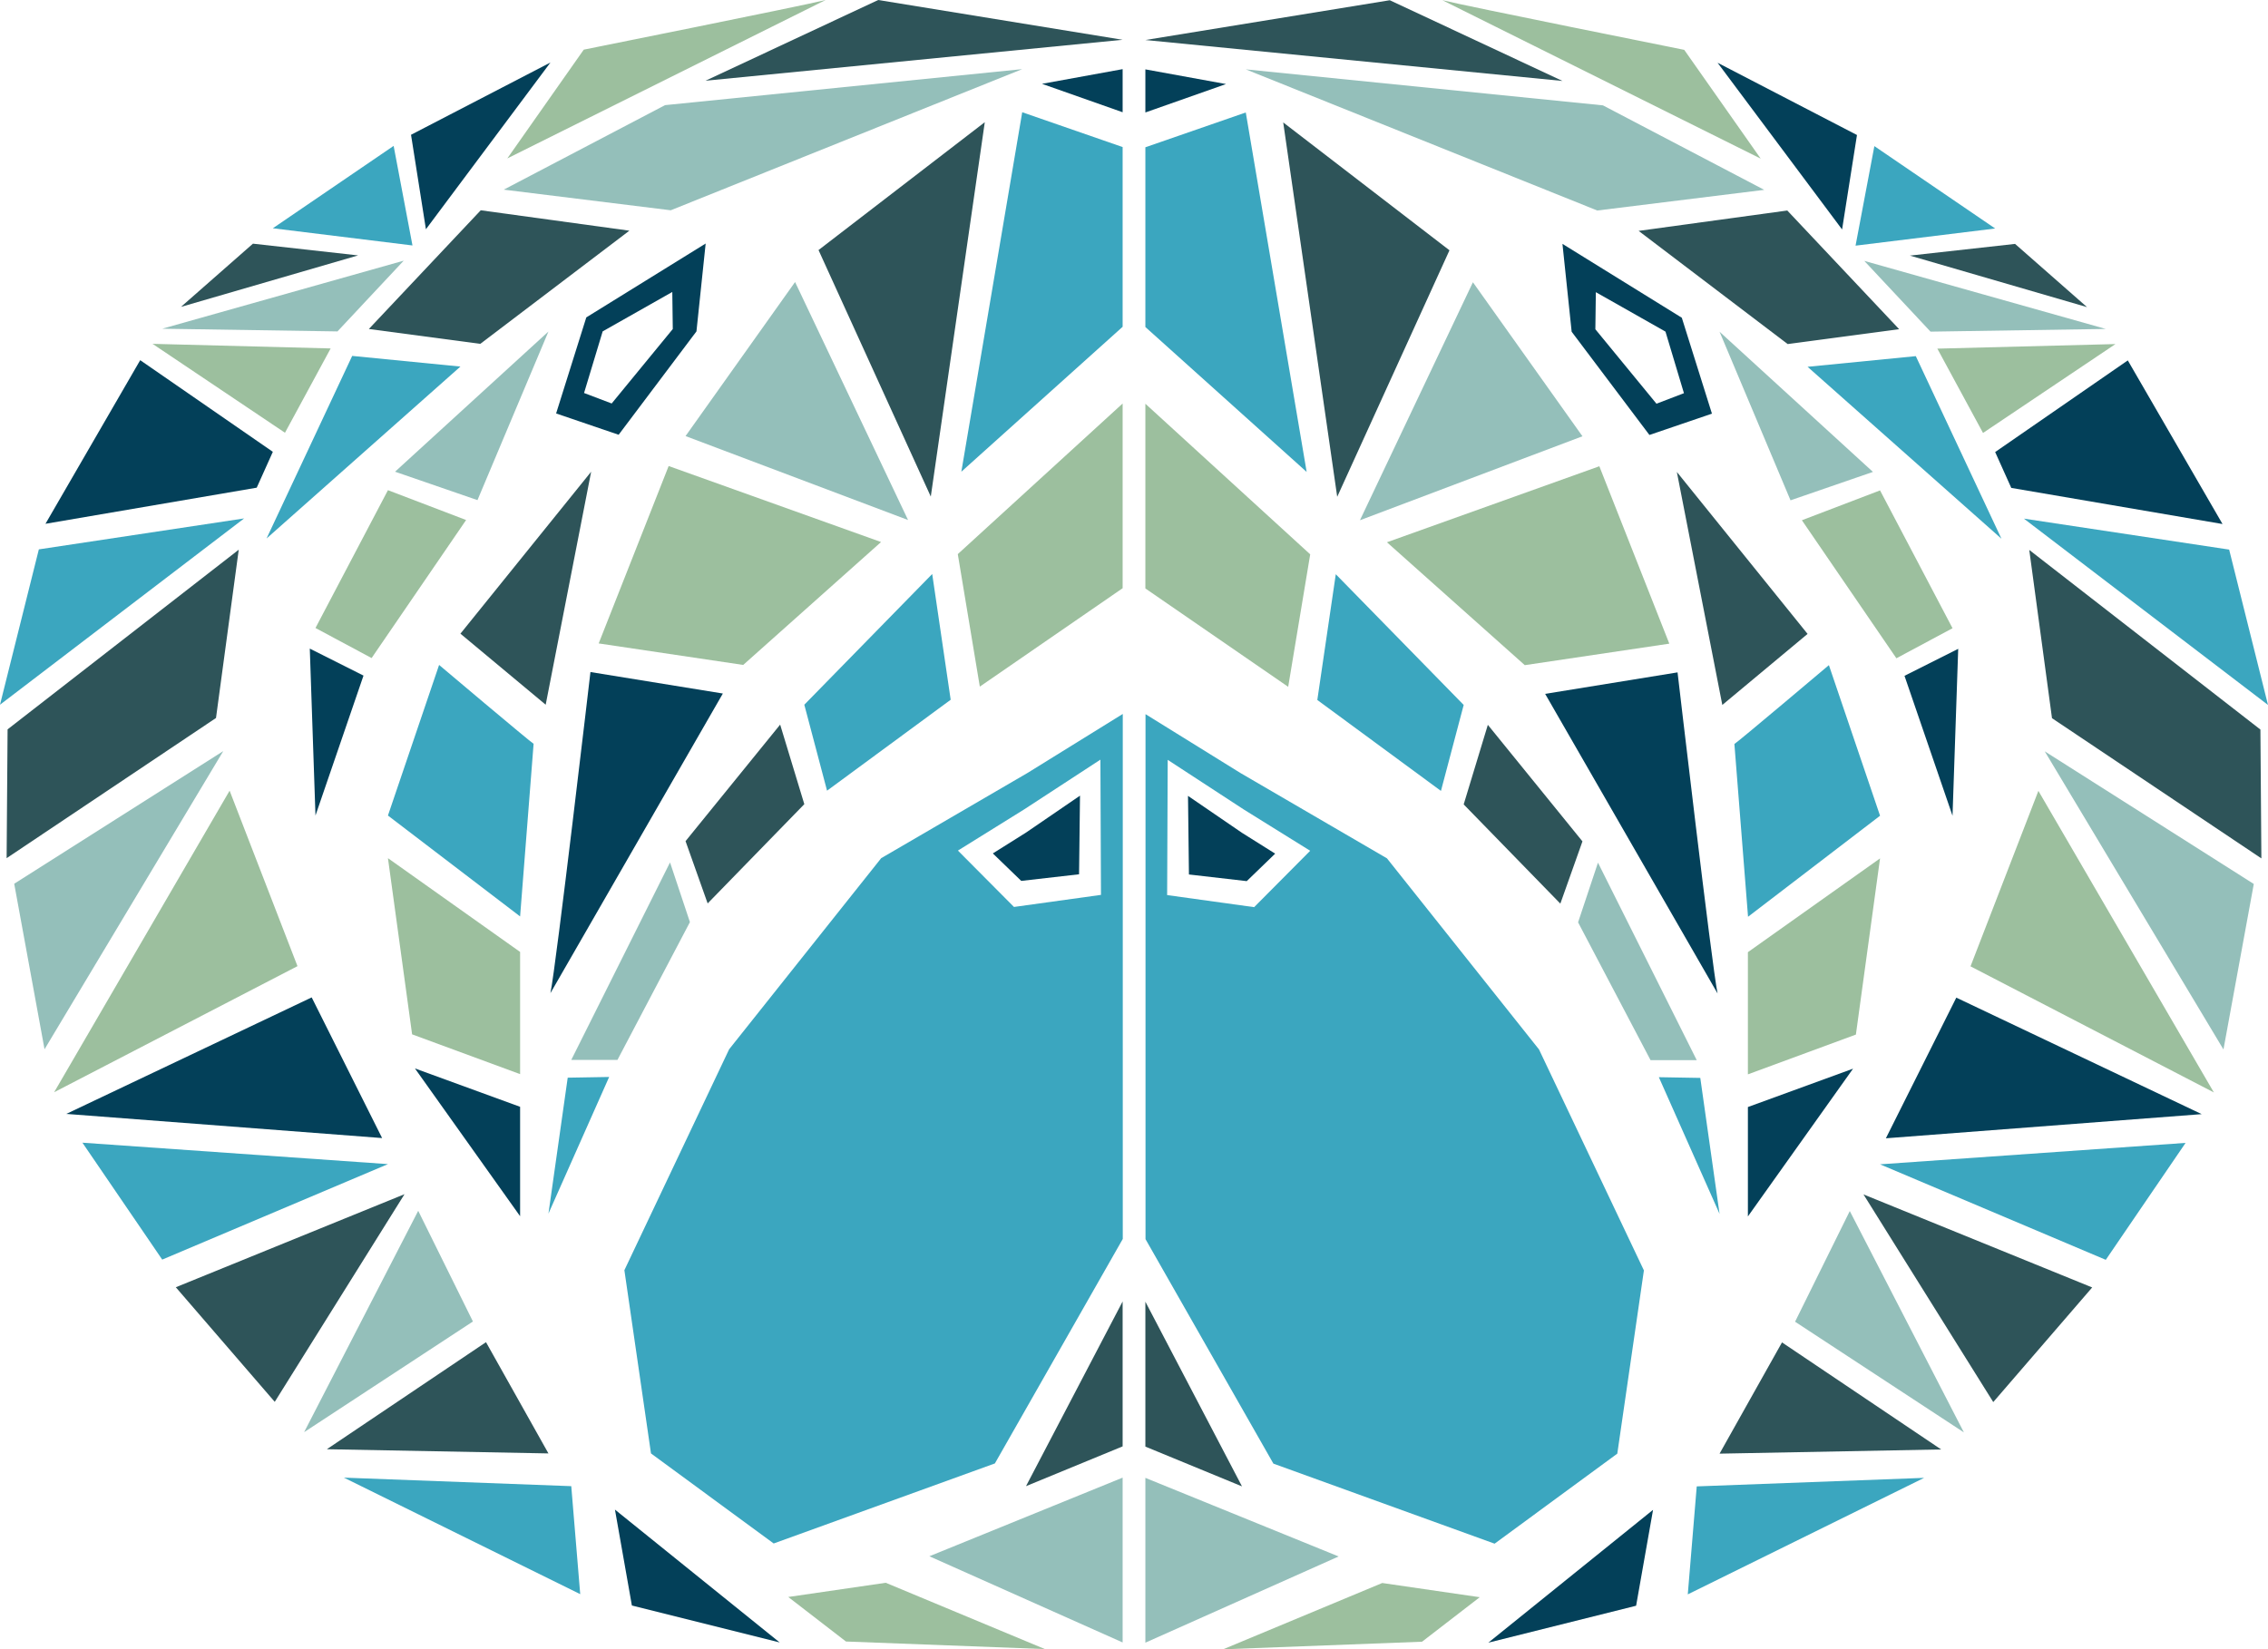
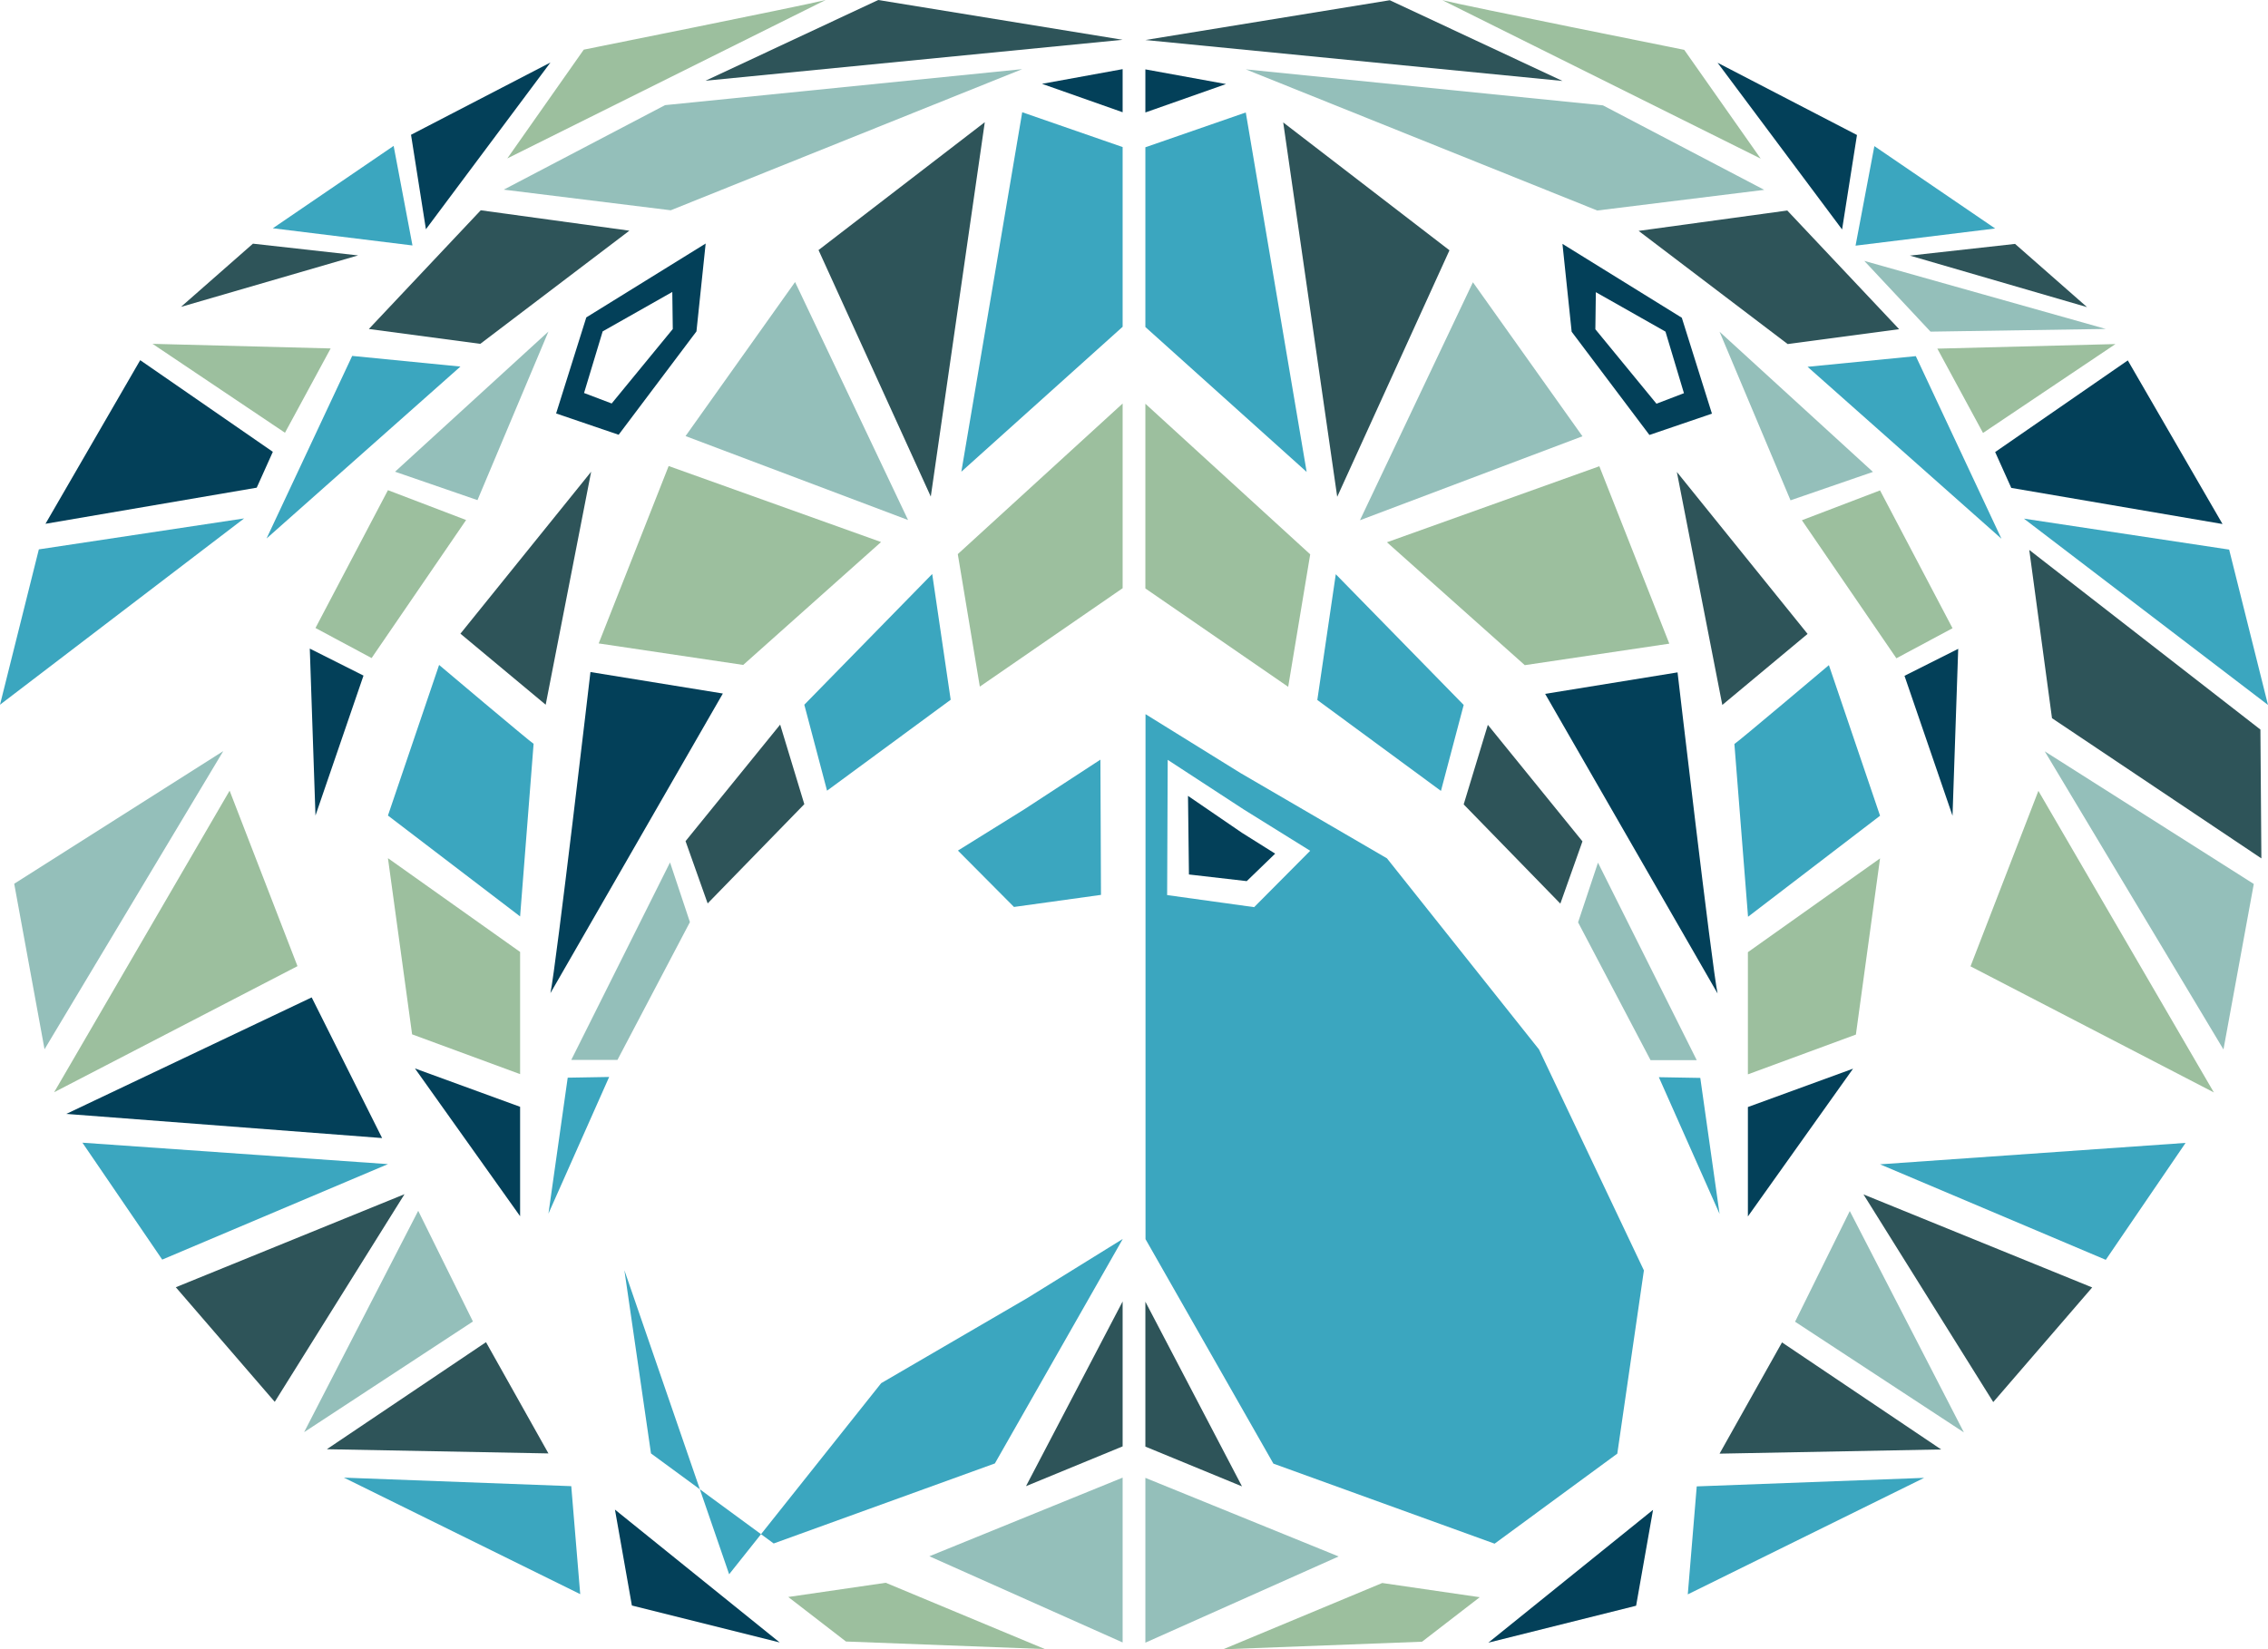
<svg xmlns="http://www.w3.org/2000/svg" id="Layer_3" data-name="Layer 3" viewBox="0 0 798 580.41">
  <defs>
    <style>.cls-1{fill:#2e5459;}.cls-2{fill:#94bfba;}.cls-3{fill:#3ba6bf;}.cls-4{fill:#9cbf9e;}.cls-5{fill:#034059;}</style>
  </defs>
  <polygon class="cls-1" points="489 0.08 403 14.08 549.76 28.49 489 0.08" />
  <polygon class="cls-2" points="438.33 24.41 564 37.08 620.75 66.81 562 74.08 438.33 24.41" />
  <polygon class="cls-1" points="576.55 81.25 628.86 74.08 668.22 115.85 629 121.08 576.55 81.25" />
  <polygon class="cls-3" points="636 129.08 674.08 125.33 704.21 189.58 636 129.08" />
  <path class="cls-4" d="M2926.45,2054.45c8,2,85.1,17.47,85.1,17.47l26.9,38.28Z" transform="translate(-2418.95 -2054.38)" />
  <polygon class="cls-5" points="604.33 22.08 648.14 80.75 653.38 47.51 604.33 22.08" />
  <polygon class="cls-3" points="798 248.08 784.33 193.41 712.11 182.51 798 248.08" />
  <polygon class="cls-1" points="714 193.53 722 252.74 795.67 302.08 795.33 256.74 714 193.53" />
  <polygon class="cls-2" points="605.03 116.74 659 166.07 630 176.07 605.03 116.74" />
  <polygon class="cls-4" points="634 183.08 661.5 172.58 687 221.08 667.25 231.66 634 183.08" />
  <polygon class="cls-5" points="670.1 237.83 687 287.08 689 228.33 670.1 237.83" />
  <polygon class="cls-2" points="793 311.08 782.33 369.32 719.45 264.41 793 311.08" />
  <polygon class="cls-4" points="778.95 384.44 717.21 278.32 693.33 340.07 778.95 384.44" />
-   <polygon class="cls-5" points="774.67 392.08 688.33 351.08 663.55 400.58 774.67 392.08" />
  <polygon class="cls-3" points="661.5 409.74 740.92 443.35 769 402.2 661.5 409.74" />
  <polygon class="cls-2" points="691 504.08 650.85 426.18 631.6 465.13 691 504.08" />
  <polygon class="cls-1" points="683 510.08 627 472.41 605.03 511.56 683 510.08" />
  <polygon class="cls-2" points="403 578.08 403 520.08 471 547.74 403 578.08" />
  <polygon class="cls-1" points="590 166.08 636 223.08 606 248.08 590 166.08" />
  <path class="cls-3" d="M3029.2,2316.2c1-.5,33.25-27.75,33.25-27.75l18,53L3034,2377Z" transform="translate(-2418.95 -2054.38)" />
  <polygon class="cls-4" points="661.5 302.08 653 364.08 615 378.08 615 335.08 661.5 302.08" />
  <polygon class="cls-5" points="615 389.58 615 428.08 652 376.08 615 389.58" />
  <polygon class="cls-4" points="403 142.08 403 207.08 453.25 241.7 461 195.08 403 142.08" />
  <polygon class="cls-3" points="470 202.08 515 248.08 507 278.33 463.5 246.33 470 202.08" />
  <polygon class="cls-1" points="523.5 255.08 556.79 296.09 549.01 318 515 283.08 523.5 255.08" />
  <polygon class="cls-2" points="555.25 324.58 580.75 373.08 597 373.08 562.25 303.58 555.25 324.58" />
  <polygon class="cls-3" points="583.67 379.08 605.03 427.17 598.25 379.33 583.67 379.08" />
  <path class="cls-5" d="M3023.28,2404c-2-9.5-14.08-113-14.08-113l-46.59,7.56Z" transform="translate(-2418.95 -2054.38)" />
  <polygon class="cls-4" points="536.5 234.08 488 190.83 562.73 164.08 587.35 226.51 536.5 234.08" />
  <polygon class="cls-2" points="556.79 153.53 518.25 99.33 478.5 183.08 556.79 153.53" />
  <polygon class="cls-1" points="470.5 174.83 510 88.08 451.5 43.08 470.5 174.83" />
  <polygon class="cls-3" points="459.75 166.08 403 115.08 403 51.83 438.33 39.58 459.75 166.08" />
  <polygon class="cls-1" points="403 509.08 437 523.08 403 458.08 403 509.08" />
  <polygon class="cls-3" points="652.88 86.45 659.5 51.42 702 80.41 652.88 86.45" />
  <polygon class="cls-2" points="655.95 91.81 679.26 116.71 740.92 115.76 655.95 91.81" />
  <polygon class="cls-1" points="672 89.95 709 85.83 734.33 108.08 672 89.95" />
  <polygon class="cls-4" points="681.66 122.69 697.73 152.36 744.33 121.08 681.66 122.69" />
  <polygon class="cls-5" points="702 159.08 707.67 171.7 782 184.41 748.67 126.83 702 159.08" />
  <polygon class="cls-1" points="655.67 420.33 701.33 493.41 736.14 453.07 655.67 420.33" />
  <path class="cls-5" d="M3001.78,2196.45l-21.5-26.2.17-13.05,24.5,13.88,6.5,21.67Zm8.92-30.25-42-26,3.24,30.92,27.36,36.33,22-7.5Z" transform="translate(-2418.95 -2054.38)" />
  <polygon class="cls-3" points="677 520.08 593.85 561.08 597 523.08 677 520.08" />
  <polygon class="cls-5" points="581.63 531.33 575.67 565.08 523.67 578.08 581.63 531.33" />
  <polygon class="cls-4" points="430.35 580.41 500.35 577.74 520.65 562.08 486.35 557.08 430.35 580.41" />
  <polygon class="cls-5" points="403 39.58 431.38 29.58 403 24.41 403 39.58" />
  <polygon class="cls-5" points="418 280.08 418.33 307.74 438.67 310.08 448.67 300.41 437 293.08 418 280.08" />
  <path class="cls-3" d="M2860.22,2373.62l-30.61-4.25.2-47.59,26.8,17.49,23.33,14.51Zm100.23,50.07-53.5-67.25-51.5-30L2822,2305.7v184.75l45,79,77.83,28.17,43.17-31.69,9.36-64.48Z" transform="translate(-2418.95 -2054.38)" />
  <polygon class="cls-1" points="309 0 395 14 248.24 28.41 309 0" />
  <polygon class="cls-2" points="359.67 24.33 234 37 177.25 66.74 236 74 359.67 24.33" />
  <polygon class="cls-1" points="221.45 81.18 169.15 74 129.78 115.78 169 121 221.45 81.18" />
  <polygon class="cls-3" points="162 129 123.92 125.25 93.79 189.5 162 129" />
  <path class="cls-4" d="M2709.45,2054.38c-8,2-85.1,17.47-85.1,17.47l-26.9,38.28Z" transform="translate(-2418.95 -2054.38)" />
  <polygon class="cls-5" points="193.67 22 149.86 80.68 144.62 47.43 193.67 22" />
  <polygon class="cls-3" points="0 248 13.67 193.33 85.89 182.44 0 248" />
-   <polygon class="cls-1" points="84 193.45 76 252.67 2.33 302 2.67 256.67 84 193.45" />
  <polygon class="cls-2" points="192.97 116.67 139 166 168 176 192.97 116.67" />
  <polygon class="cls-4" points="164 183 136.5 172.5 111 221 130.75 231.58 164 183" />
  <polygon class="cls-5" points="127.9 237.75 111 287 109 228.25 127.9 237.75" />
  <polygon class="cls-2" points="5 311 15.67 369.25 78.55 264.33 5 311" />
  <polygon class="cls-4" points="19.05 384.37 80.79 278.25 104.67 340 19.05 384.37" />
  <polygon class="cls-5" points="23.33 392 109.67 351 134.45 400.5 23.33 392" />
  <polygon class="cls-3" points="136.5 409.67 57.08 443.27 29 402.13 136.5 409.67" />
  <polygon class="cls-2" points="107 504 147.15 426.1 166.4 465.05 107 504" />
  <polygon class="cls-1" points="115 510 171 472.33 192.97 511.48 115 510" />
  <polygon class="cls-2" points="395 578 395 520 327 547.67 395 578" />
  <polygon class="cls-1" points="208 166 162 223 192 248 208 166" />
  <path class="cls-3" d="M2606.7,2316.13c-1-.5-33.25-27.75-33.25-27.75l-18,53,46.5,35.5Z" transform="translate(-2418.95 -2054.38)" />
  <polygon class="cls-4" points="136.5 302 145 364 183 378 183 335 136.5 302" />
  <polygon class="cls-5" points="183 389.5 183 428 146 376 183 389.5" />
  <polygon class="cls-4" points="395 142 395 207 344.75 241.63 337 195 395 142" />
  <polygon class="cls-3" points="328 202 283 248 291 278.25 334.5 246.25 328 202" />
  <polygon class="cls-1" points="274.5 255 241.21 296.01 248.99 317.93 283 283 274.5 255" />
  <polygon class="cls-2" points="242.75 324.5 217.25 373 201 373 235.75 303.5 242.75 324.5" />
  <polygon class="cls-3" points="214.33 379 192.97 427.09 199.75 379.25 214.33 379" />
  <path class="cls-5" d="M2612.62,2403.88c2-9.5,14.08-113,14.08-113l46.59,7.56Z" transform="translate(-2418.95 -2054.38)" />
  <polygon class="cls-4" points="261.5 234 310 190.75 235.27 164 210.65 226.43 261.5 234" />
  <polygon class="cls-2" points="241.21 153.46 279.75 99.25 319.5 183 241.21 153.46" />
  <polygon class="cls-1" points="327.5 174.75 288 88 346.5 43 327.5 174.75" />
  <polygon class="cls-3" points="338.25 166 395 115 395 51.75 359.67 39.5 338.25 166" />
  <polygon class="cls-1" points="395 509 361 523 395 458 395 509" />
  <polygon class="cls-3" points="145.13 86.38 138.5 51.34 96 80.33 145.13 86.38" />
-   <polygon class="cls-2" points="142.05 91.73 118.74 116.63 57.08 115.68 142.05 91.73" />
  <polygon class="cls-1" points="126 89.88 89 85.75 63.67 108 126 89.88" />
  <polygon class="cls-4" points="116.34 122.62 100.27 152.29 53.67 121 116.34 122.62" />
  <polygon class="cls-5" points="96 159 90.33 171.62 16 184.33 49.33 126.75 96 159" />
  <polygon class="cls-1" points="142.33 420.25 96.67 493.33 61.86 453 142.33 420.25" />
  <path class="cls-5" d="M2624.45,2192.68,2631,2171l24.5-13.88.17,13.05-21.5,26.2Zm-9.83,7.2,22,7.5L2664,2171l3.24-30.92-42,26Z" transform="translate(-2418.95 -2054.38)" />
  <polygon class="cls-3" points="121 520 204.15 561 201 523 121 520" />
  <polygon class="cls-5" points="216.37 531.25 222.33 565 274.33 578 216.37 531.25" />
  <polygon class="cls-4" points="367.65 580.33 297.65 577.67 277.35 562 311.65 557 367.65 580.33" />
  <polygon class="cls-5" points="395 39.5 366.63 29.5 395 24.33 395 39.5" />
  <polygon class="cls-5" points="380 280 379.67 307.67 359.33 310 349.33 300.33 361 293 380 280" />
-   <path class="cls-3" d="M2756,2353.71l23.33-14.51,26.8-17.49.2,47.59-30.61,4.25Zm-117.36,147.67,9.36,64.48,43.17,31.69,77.83-28.17,45-79V2305.63l-33.5,20.75-51.5,30-53.5,67.25Z" transform="translate(-2418.95 -2054.38)" />
+   <path class="cls-3" d="M2756,2353.71l23.33-14.51,26.8-17.49.2,47.59-30.61,4.25Zm-117.36,147.67,9.36,64.48,43.17,31.69,77.83-28.17,45-79l-33.5,20.75-51.5,30-53.5,67.25Z" transform="translate(-2418.95 -2054.38)" />
</svg>